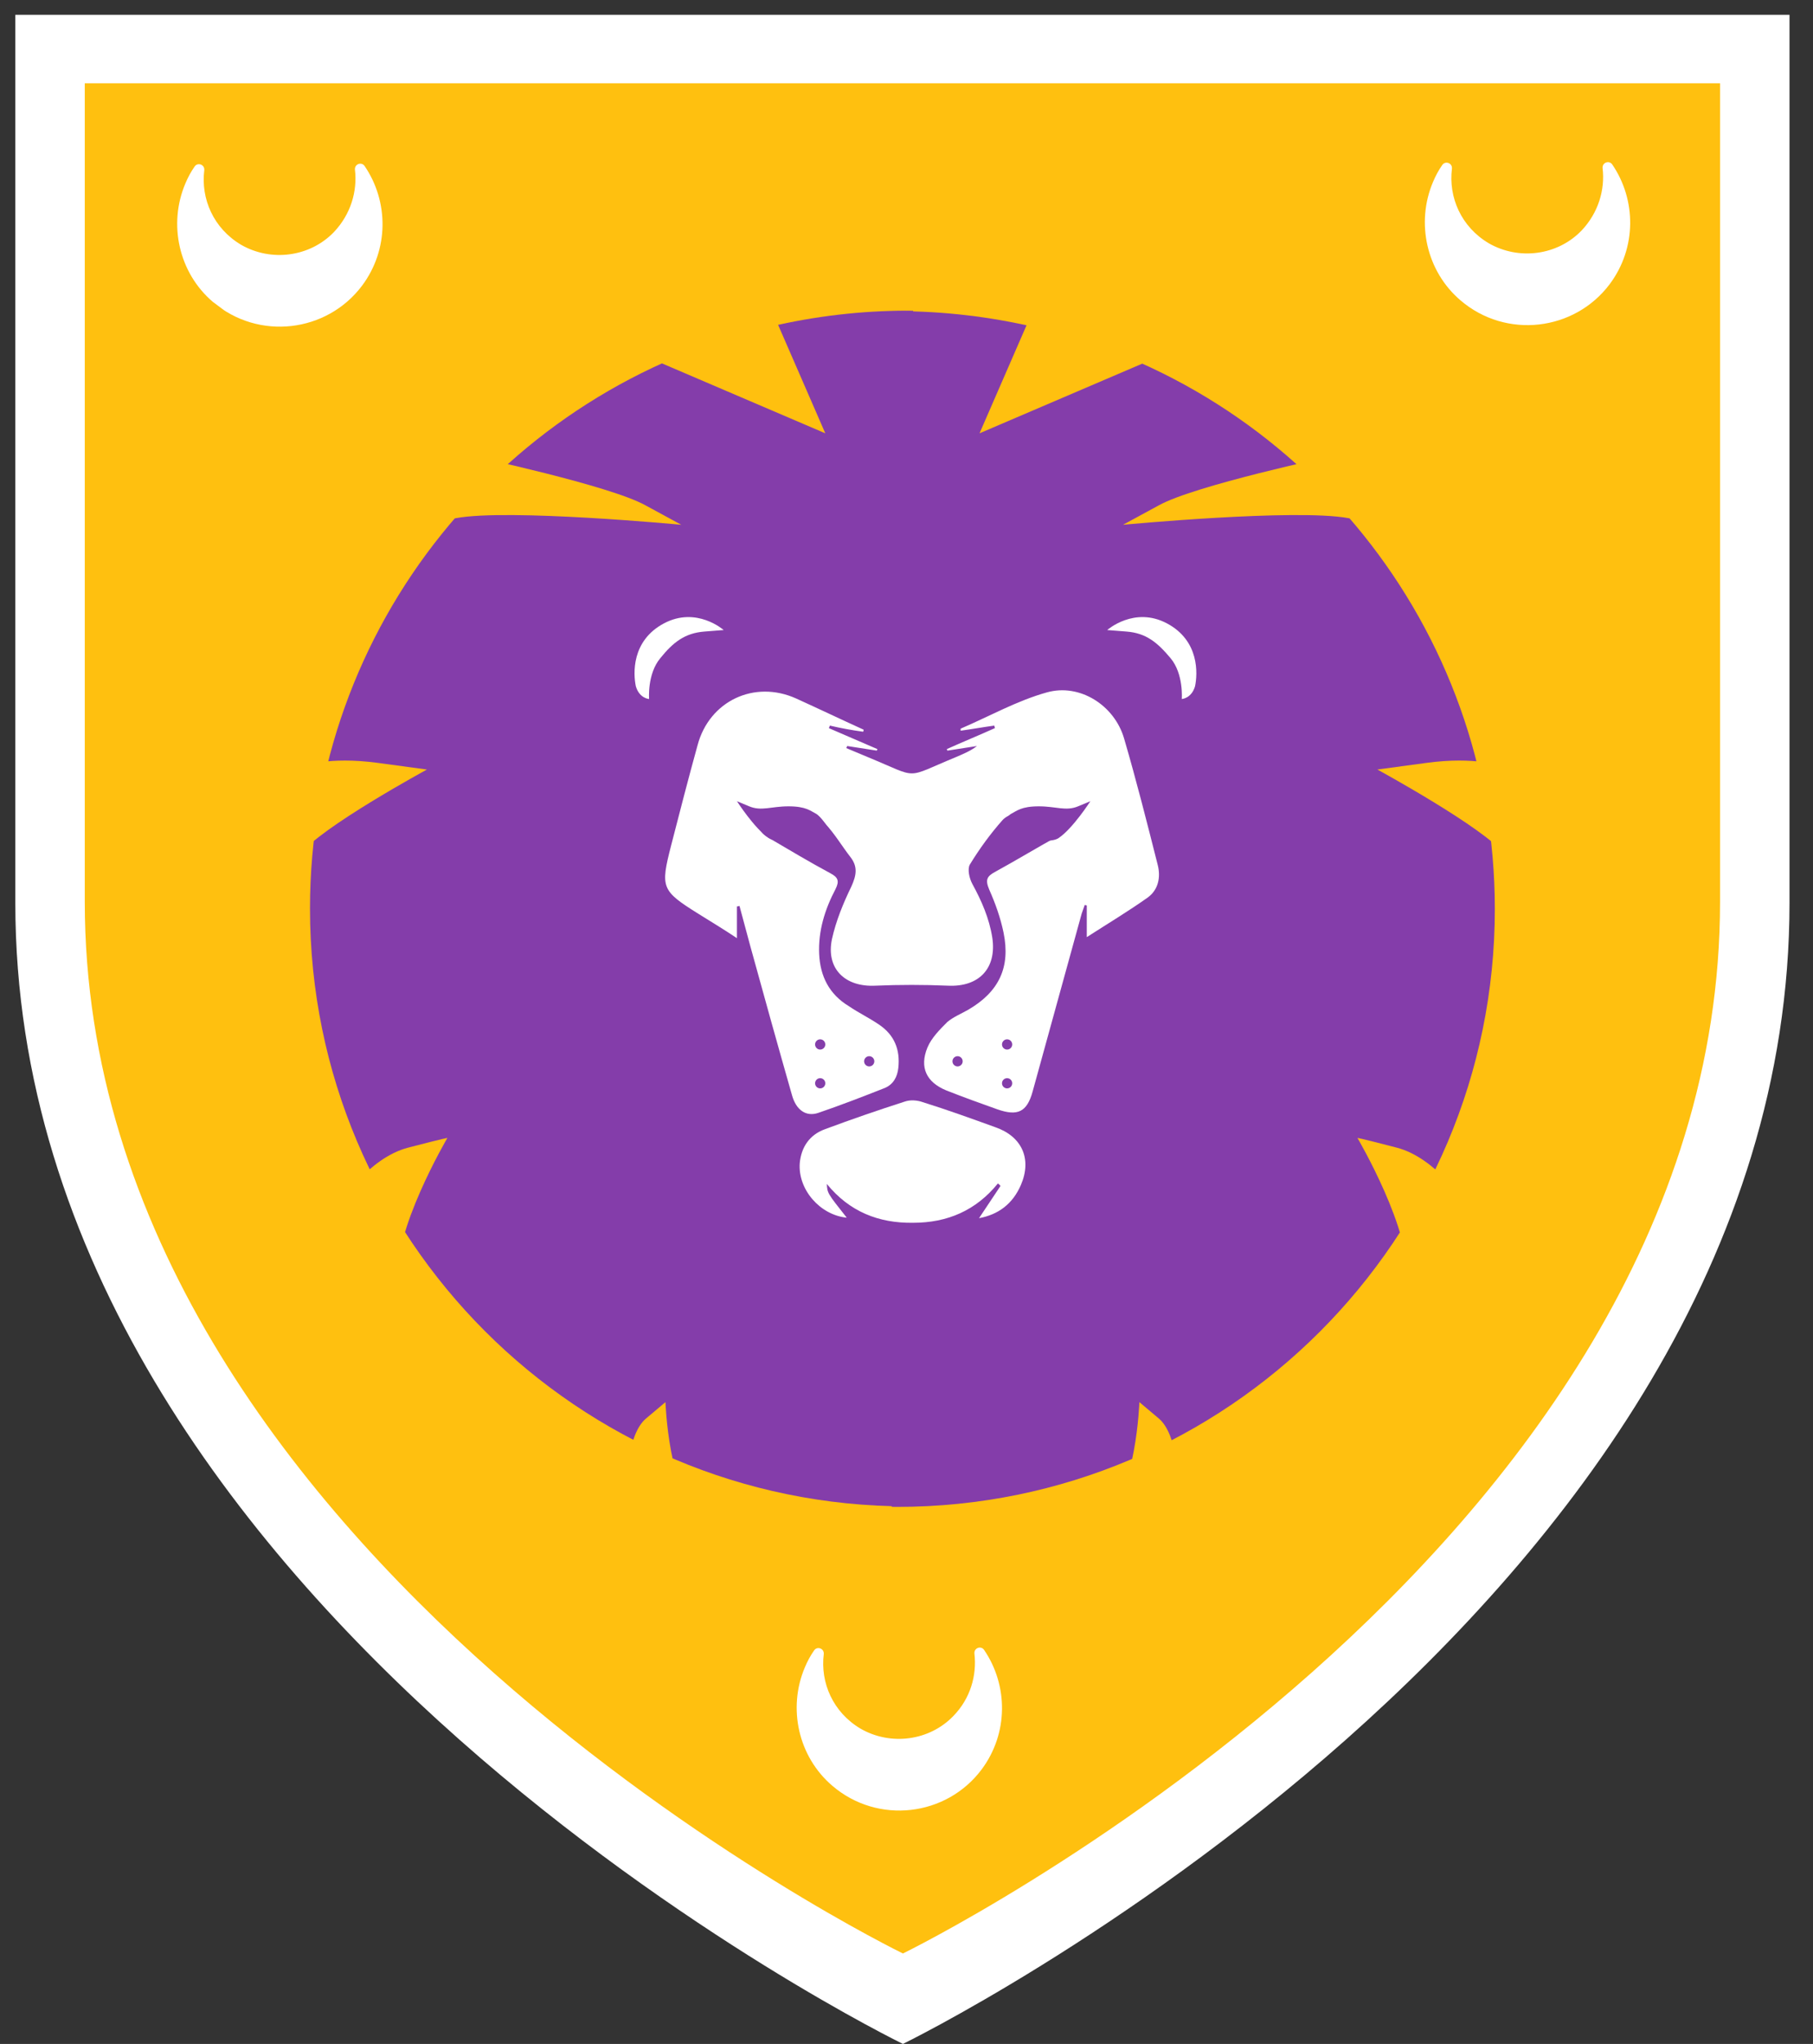
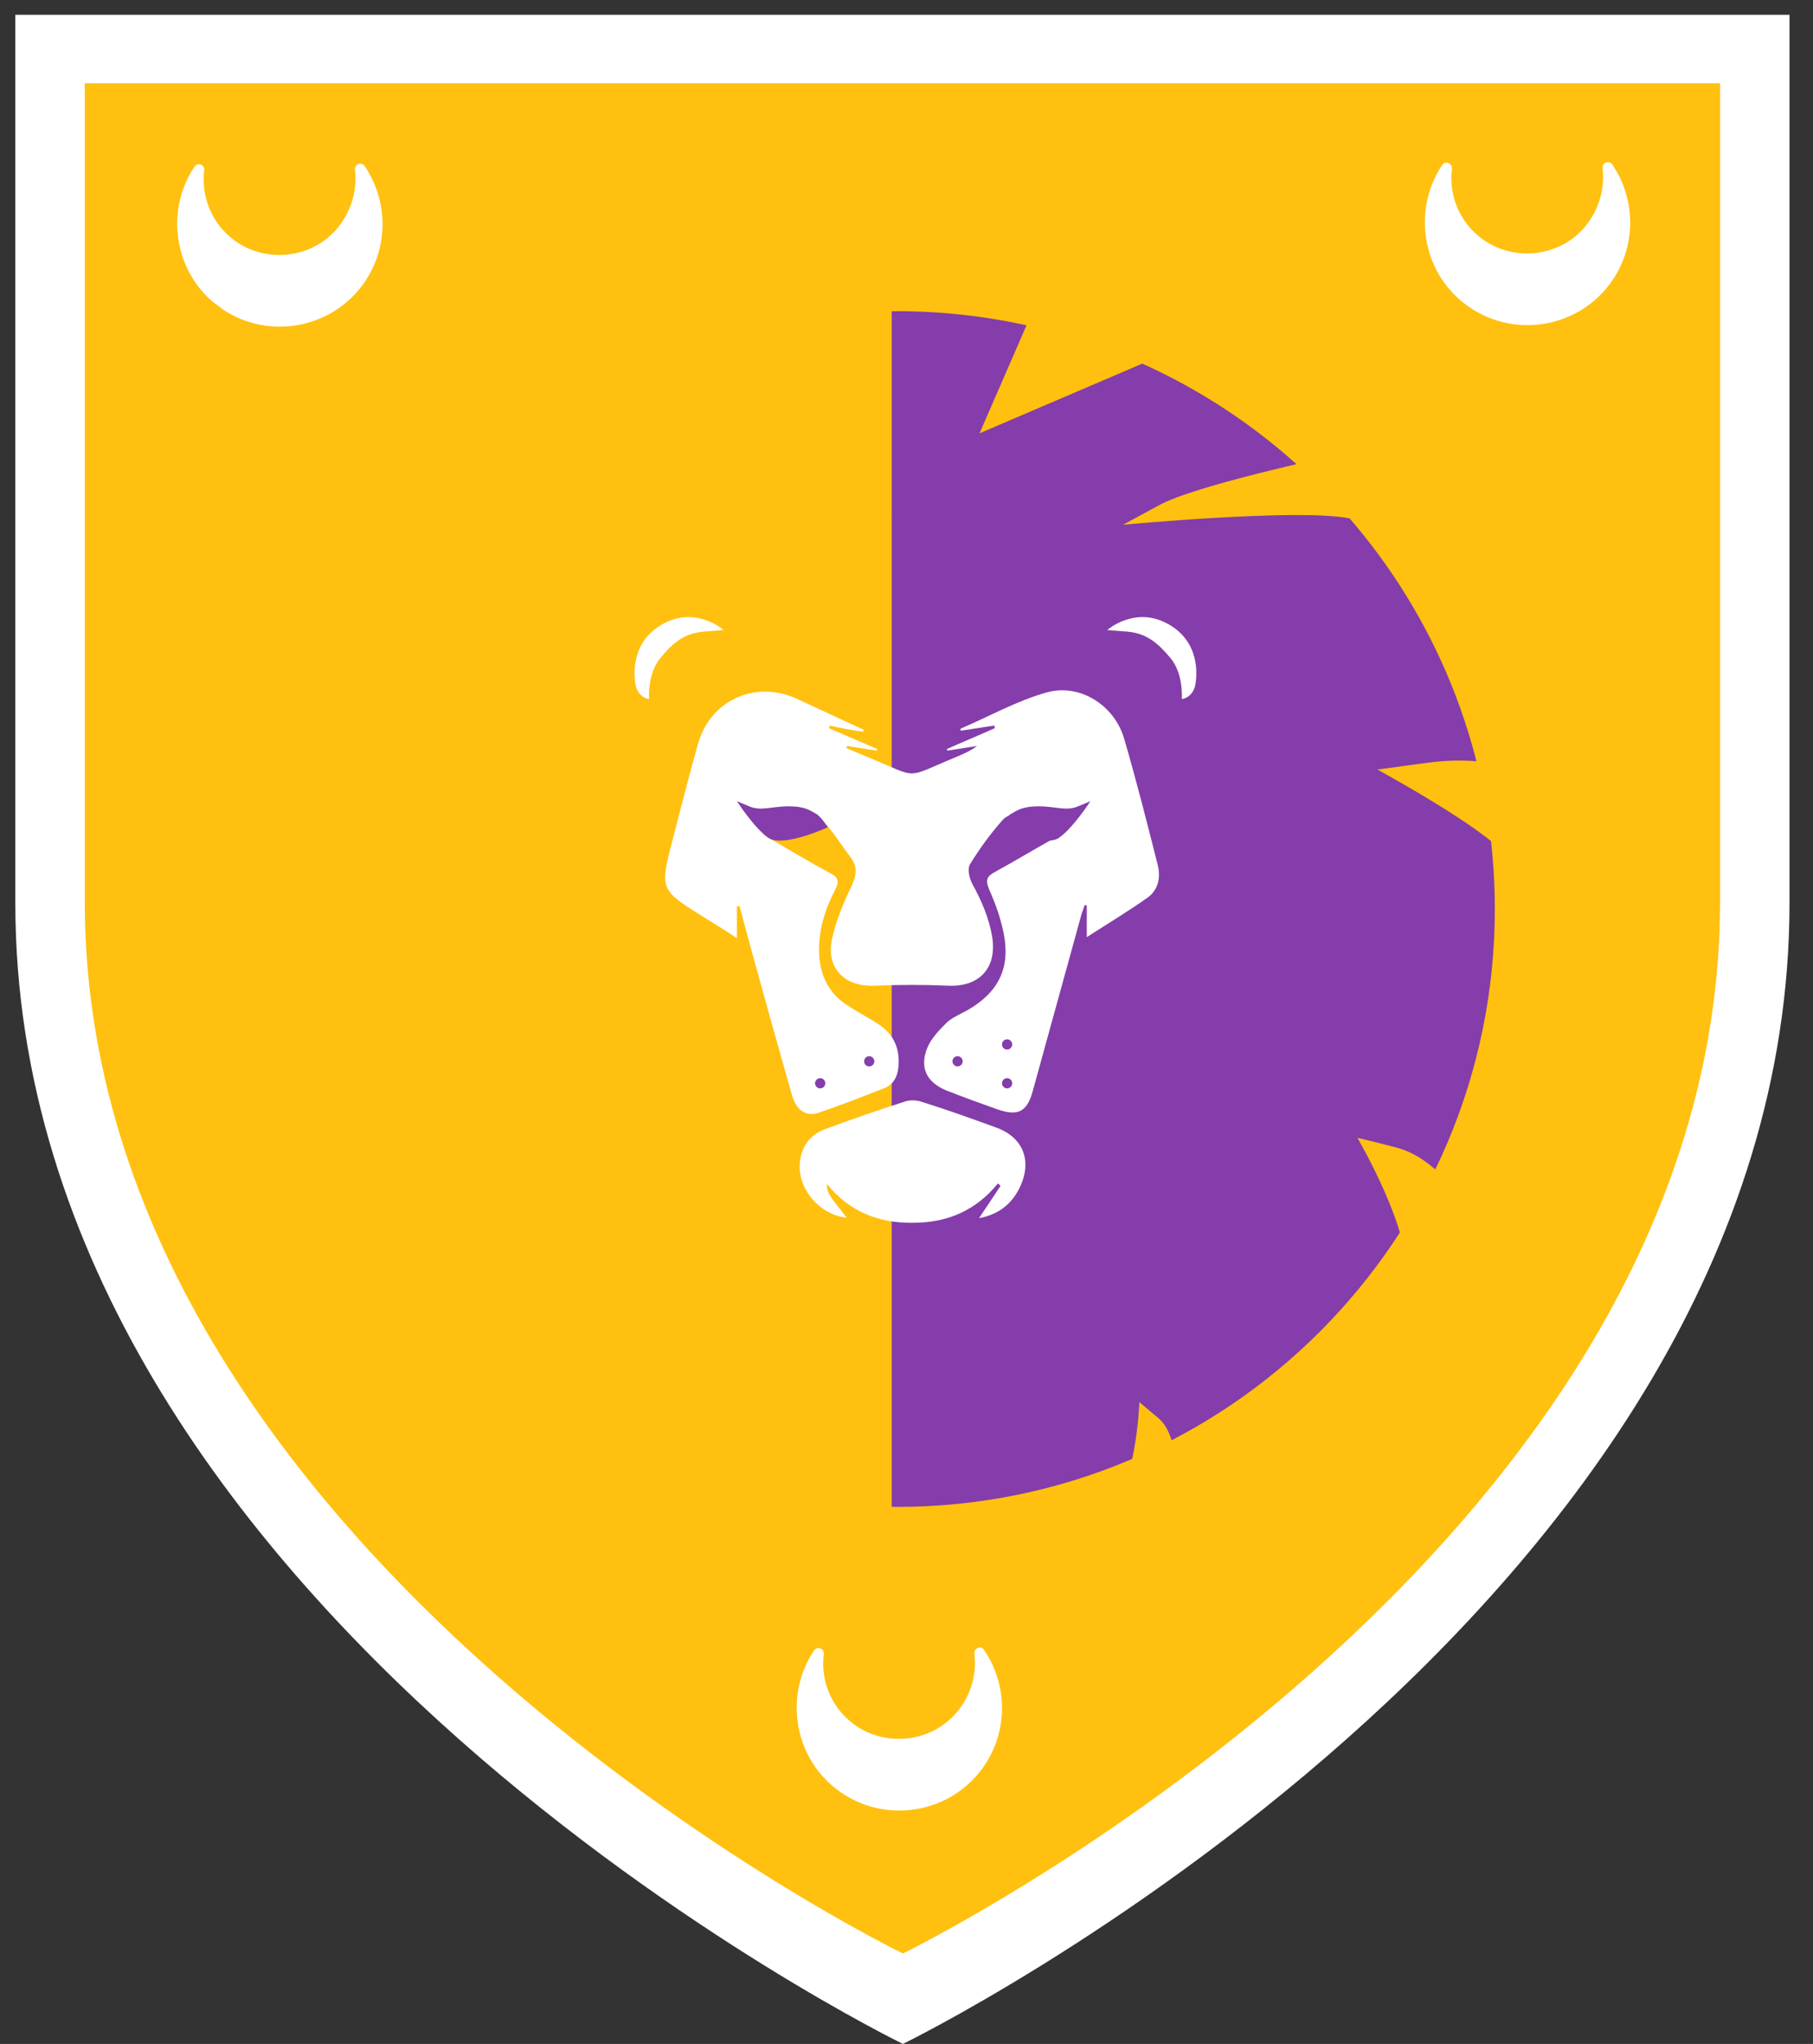
<svg xmlns="http://www.w3.org/2000/svg" xmlns:xlink="http://www.w3.org/1999/xlink" version="1.1" id="Layer_1" x="0px" y="0px" viewBox="0 0 355 400" style="enable-background:new 0 0 355 400;" xml:space="preserve">
  <rect x="0" y="0" width="355" height="400" fill="#333333" stroke="none" />
  <style type="text/css">
	.st0{fill:#FFFFFF;}
	.st1{fill:#FFC00F;}
	.st2{clip-path:url(#SVGID_2_);}
	.st3{fill:#843DAA;}
	.st4{fill:none;}
	.st5{clip-path:url(#SVGID_4_);}
	.st6{clip-path:url(#SVGID_6_);fill:#FFFFFF;}
	.st7{clip-path:url(#SVGID_8_);fill:#FFFFFF;}
	.st8{clip-path:url(#SVGID_10_);fill:#FFFFFF;}
</style>
  <g>
    <g>
      <path class="st0" d="M3,2.9v173.8C3,315.5,176.8,400,176.8,400s173.6-84.5,173.6-223.3V2.9H3z" />
    </g>
  </g>
  <g>
    <g>
      <path class="st1" d="M16.6,16.3v160.2c0,128,160.2,205.8,160.2,205.8s160-77.9,160-205.8V16.3H16.6z M313.9,176.4    c0,96-105.2,162.4-137.1,180.7v-318h137.1V176.4z" />
    </g>
    <path class="st1" d="M164.6,28.9h159v161.8c0,0-8.4,73.2-66.1,119.6s-88.6,59.1-88.6,59.1L164.6,28.9z" />
  </g>
  <g id="DlBH2n_7_">
    <g>
      <defs>
-         <path id="SVGID_1_" d="M148.8,55.4l12.8,29.4l-40.2-17.2L92.6,89.3c0,0,26.8,5.7,33.8,9.6c7,3.8,7,3.8,7,3.8s-33.8-3.2-44.1-1.3     s-10.2,1.9-10.2,1.9l-19.8,46.6c0,0,5.1-1.9,14.7-0.6c9.6,1.3,9.6,1.3,9.6,1.3S62.6,162,58.8,167.2s-3.8,5.1-3.8,5.1     s-3.2,23,1.3,39.6s10.2,23.6,10.2,23.6s5.7-8.9,13.4-10.9s7.7-1.9,7.7-1.9s-10.9,18.5-9.6,28.1c1.3,9.6,1.3,9.6,1.3,9.6     s20.4,23.6,31.9,26.8s11.5,3.2,11.5,3.2s0-9.6,3.8-12.8c3.8-3.2,3.8-3.2,3.8-3.2s0.6,17.9,7,23s41.5,8.3,41.5,8.3V42L148.8,55.4z     " />
-       </defs>
+         </defs>
      <clipPath id="SVGID_2_">
        <use xlink:href="#SVGID_1_" style="overflow:visible;" />
      </clipPath>
      <g class="st2">
        <path class="st3" d="M294.7,177.8c0,64.6-52.4,117-117,117s-117-52.4-117-117c0-55.4,38.5-101.8,90.2-113.9     c8.6-2,17.6-3.1,26.8-3.1C242.3,60.9,294.7,113.2,294.7,177.8z" />
      </g>
    </g>
  </g>
  <path class="st0" d="M127.1,136.8c0,0-0.4-4.9,2.2-8c2.5-3.1,4.8-4.9,8.6-5.2c3.8-0.3,3.8-0.3,3.8-0.3s-5.3-4.7-11.7-1.3  s-6,9.9-5.5,12.3C125.2,136.7,127.1,136.8,127.1,136.8z" />
  <circle class="st4" cx="177.5" cy="177.9" r="127.6" />
  <g id="DlBH2n_6_">
    <g>
      <defs>
        <path id="SVGID_3_" d="M204.6,55.4l-12.8,29.4L232,67.6l28.7,21.7c0,0-26.8,5.7-33.8,9.6c-7,3.8-7,3.8-7,3.8s33.8-3.2,44.1-1.3     c10.2,1.9,10.2,1.9,10.2,1.9l19.8,46.6c0,0-5.1-1.9-14.7-0.6c-9.6,1.3-9.6,1.3-9.6,1.3s21.1,11.5,24.9,16.6s3.8,5.1,3.8,5.1     s3.2,23-1.3,39.6s-10.2,23.6-10.2,23.6s-5.7-8.9-13.4-10.9s-7.7-1.9-7.7-1.9s10.9,18.5,9.6,28.1c-1.3,9.6-1.3,9.6-1.3,9.6     s-20.4,23.6-31.9,26.8s-11.5,3.2-11.5,3.2s0-9.6-3.8-12.8c-3.8-3.2-3.8-3.2-3.8-3.2s-0.6,17.9-7,23c-6.4,5.1-41.5,8.3-41.5,8.3     V42L204.6,55.4z" />
      </defs>
      <clipPath id="SVGID_4_">
        <use xlink:href="#SVGID_3_" style="overflow:visible;" />
      </clipPath>
      <g class="st5">
        <path class="st3" d="M175.7,60.9c9.2,0,18.2,1.1,26.8,3.1c51.7,12.1,90.2,58.5,90.2,113.9c0,64.6-52.4,117-117,117     s-117-52.4-117-117S111.1,60.9,175.7,60.9z" />
      </g>
    </g>
  </g>
  <g>
    <path class="st0" d="M169,143.2c0.1-0.1,0.1-0.3,0.1-0.4c-4.4-2-8.8-4.1-13.2-6.1c-8.2-3.7-17,0.5-19.3,9.1   c-1.8,6.5-3.5,13.1-5.2,19.7c-2.1,8.2-1.9,8.8,5.3,13.3c2.4,1.5,4.9,3,7.6,4.8c0-2.3,0-4.2,0-6.2c0.2,0,0.3-0.1,0.5-0.1   c0.7,2.6,1.4,5.2,2.1,7.8c2.7,9.8,5.4,19.5,8.2,29.3c0.8,2.8,2.7,4.2,5.1,3.4c4.4-1.5,8.8-3.2,13.1-4.9c1.6-0.7,2.4-2.1,2.6-3.9   c0.4-3.6-0.8-6.5-3.8-8.5c-1.9-1.3-4-2.3-5.9-3.6c-3.8-2.3-5.6-5.8-5.8-10.2c-0.2-4.5,1.1-8.7,3.2-12.7c0.8-1.6,0.5-2.3-1-3.1   c-4.1-2.2-8.1-4.6-12.2-7c-2.2-1.3-2.2-2.8,0-4.1c2.9-1.7,8.8-1.2,11.1,1.3c1.9,2,3.3,4.4,5,6.6c1.5,1.9,1.2,3.6,0.2,5.8   c-1.6,3.3-3,6.7-3.8,10.3c-1.2,5.8,2.6,9.4,8.5,9.1c4.7-0.2,9.5-0.2,14.2,0c6.1,0.3,9.6-3.4,8.7-9.4c-0.6-3.8-2.1-7.2-3.9-10.5   c-0.6-1.1-1-2.9-0.5-3.8c1.9-3.1,4-6,6.4-8.7c2-2.2,8.2-2.3,10.6-0.6c0.4,0.3,0.7,0.6,1,1c0.8,1.1,0.9,1.9-0.5,2.6   c-4.2,2.3-8.3,4.8-12.5,7.1c-1.7,0.9-2,1.6-1.2,3.5c1.2,2.7,2.2,5.5,2.8,8.4c1.4,6.8-0.9,11.6-6.9,15.1c-1.4,0.8-2.9,1.4-4.1,2.4   c-1.5,1.5-3.1,3.1-3.9,5c-1.6,3.9-0.2,6.8,3.7,8.4c3.3,1.3,6.6,2.5,10,3.7c4,1.4,5.8,0.5,6.9-3.5c3.2-11.6,6.4-23.2,9.6-34.8   c0.2-0.6,0.4-1.1,0.6-1.7c0.1,0,0.3,0.1,0.4,0.1c0,1.9,0,3.8,0,6.2c4.2-2.7,8.2-5.1,12-7.8c2-1.5,2.5-3.9,1.9-6.3   c-2.1-8.3-4.2-16.6-6.6-24.8c-1.9-6.5-8.7-10.8-15.1-9c-5.8,1.6-11.3,4.7-16.9,7.1c0,0,0,0.2,0,0.4c2.2-0.3,4.4-0.7,6.6-1   c0,0.2,0.1,0.3,0.1,0.5c-3.1,1.4-6.3,2.7-9.4,4.1c0,0.1,0.1,0.2,0.1,0.3c1.9-0.3,3.9-0.6,5.8-0.9c-1.3,1-2.8,1.6-4.2,2.2   c-10.2,4.2-6.9,4.2-17.1,0c-1.4-0.6-2.9-1.2-4.3-1.8c0.1-0.1,0.1-0.3,0.2-0.4c1.9,0.3,3.9,0.6,5.8,0.9c0-0.1,0.1-0.2,0.1-0.3   c-3.2-1.4-6.3-2.7-9.5-4.1c0.1-0.2,0.1-0.3,0.2-0.5C164.6,142.5,166.8,142.9,169,143.2z" />
    <path class="st0" d="M191.7,238.4c3.8-0.7,6.6-2.8,8.2-6.5c2.2-5.1,0.2-9.5-5-11.3c-4.7-1.7-9.4-3.4-14.2-4.9   c-1.1-0.4-2.5-0.5-3.6-0.1c-5.3,1.7-10.5,3.5-15.6,5.4c-3,1.1-4.6,3.5-4.9,6.6c-0.4,5.2,4,10.2,9.2,10.7c-3.8-4.8-3.8-4.8-3.9-6.6   c4.4,5.4,10.1,7.7,16.9,7.6c6.7,0,12.3-2.4,16.6-7.7c0.2,0.2,0.4,0.3,0.5,0.5C194.5,234.2,193.1,236.3,191.7,238.4z" />
  </g>
  <path class="st0" d="M231.4,136.8c0,0,0.4-4.9-2.2-8s-4.8-4.9-8.6-5.2c-3.8-0.3-3.8-0.3-3.8-0.3s5.3-4.7,11.7-1.3s6,9.9,5.5,12.3  C233.3,136.7,231.4,136.8,231.4,136.8z" />
  <g>
    <g>
      <g>
        <defs>
          <rect id="SVGID_5_" x="279.2" y="23.6" transform="matrix(0.598 -0.801 0.801 0.598 84.925 257.089)" width="39.4" height="40.5" />
        </defs>
        <clipPath id="SVGID_6_">
          <use xlink:href="#SVGID_5_" style="overflow:visible;" />
        </clipPath>
        <path class="st6" d="M309.7,45.1c-4.7,4.9-12.3,5.9-18.2,2.5c-5.4-3.2-7.9-9-7.2-14.6c0.1-1.1-1.3-1.6-1.9-0.7     c-0.7,1-1.3,2.1-1.8,3.3c-3.4,8-1.3,17.5,5.4,23.2c8.9,7.6,22.3,6,29.2-3.2c5.3-7.1,5.2-16.5,0.5-23.4c-0.6-0.9-2-0.4-1.9,0.7     C314.3,37.1,313,41.6,309.7,45.1L309.7,45.1z" />
      </g>
    </g>
  </g>
  <g>
    <g>
      <g>
        <defs>
          <rect id="SVGID_7_" x="156.2" y="314.4" transform="matrix(0.598 -0.801 0.801 0.598 -197.457 275.368)" width="39.4" height="40.5" />
        </defs>
        <clipPath id="SVGID_8_">
          <use xlink:href="#SVGID_7_" style="overflow:visible;" />
        </clipPath>
        <path class="st7" d="M186.7,335.8c-4.7,4.9-12.3,5.9-18.2,2.5c-5.4-3.2-7.9-9-7.2-14.6c0.1-1.1-1.3-1.6-1.9-0.7     c-0.7,1-1.3,2.1-1.8,3.3c-3.4,8-1.3,17.5,5.4,23.2c8.9,7.6,22.3,6,29.2-3.2c5.3-7.1,5.2-16.5,0.5-23.4c-0.6-0.9-2-0.4-1.9,0.7     C191.3,327.9,190,332.4,186.7,335.8L186.7,335.8z" />
      </g>
    </g>
  </g>
  <path class="st3" d="M162.1,161.9c0,0-1.4-2.2-2.4-2.7c-1-0.5-1.9-1.4-5.3-1.4c-3.4,0-5.3,1-7.7,0c-2.4-1-2.4-1-2.4-1  s3.4,5.3,6.2,7.2C153.4,165.9,162.1,161.9,162.1,161.9z" />
  <path class="st3" d="M195.7,161.9c0,0,1.4-2.2,2.4-2.7c1-0.5,1.9-1.4,5.3-1.4c3.4,0,5.3,1,7.7,0c2.4-1,2.4-1,2.4-1s-3.4,5.3-6.2,7.2  C204.4,165.9,195.7,161.9,195.7,161.9z" />
-   <circle class="st3" cx="160.6" cy="204.4" r="1" />
  <circle class="st3" cx="160.6" cy="212" r="1" />
  <circle class="st3" cx="170.2" cy="207.7" r="1" />
  <circle class="st3" cx="197.2" cy="204.4" r="1" />
  <circle class="st3" cx="197.2" cy="212" r="1" />
  <circle class="st3" cx="187.5" cy="207.7" r="1" />
  <g>
    <g>
      <g>
        <defs>
          <rect id="SVGID_9_" x="34.9" y="23.9" transform="matrix(0.598 -0.801 0.801 0.598 -13.431 61.47)" width="39.4" height="40.5" />
        </defs>
        <clipPath id="SVGID_10_">
          <use xlink:href="#SVGID_9_" style="overflow:visible;" />
        </clipPath>
        <path class="st8" d="M65.4,45.4c-4.7,4.9-12.3,5.9-18.2,2.5c-5.4-3.2-7.9-9-7.2-14.6c0.1-1.1-1.3-1.6-1.9-0.7     c-0.7,1-1.3,2.1-1.8,3.3c-3.4,8-1.3,17.5,5.4,23.2c8.9,7.6,22.3,6,29.2-3.2c5.3-7.1,5.2-16.5,0.5-23.4c-0.6-0.9-2-0.4-1.9,0.7     C70,37.4,68.7,41.9,65.4,45.4L65.4,45.4z" />
      </g>
    </g>
  </g>
</svg>